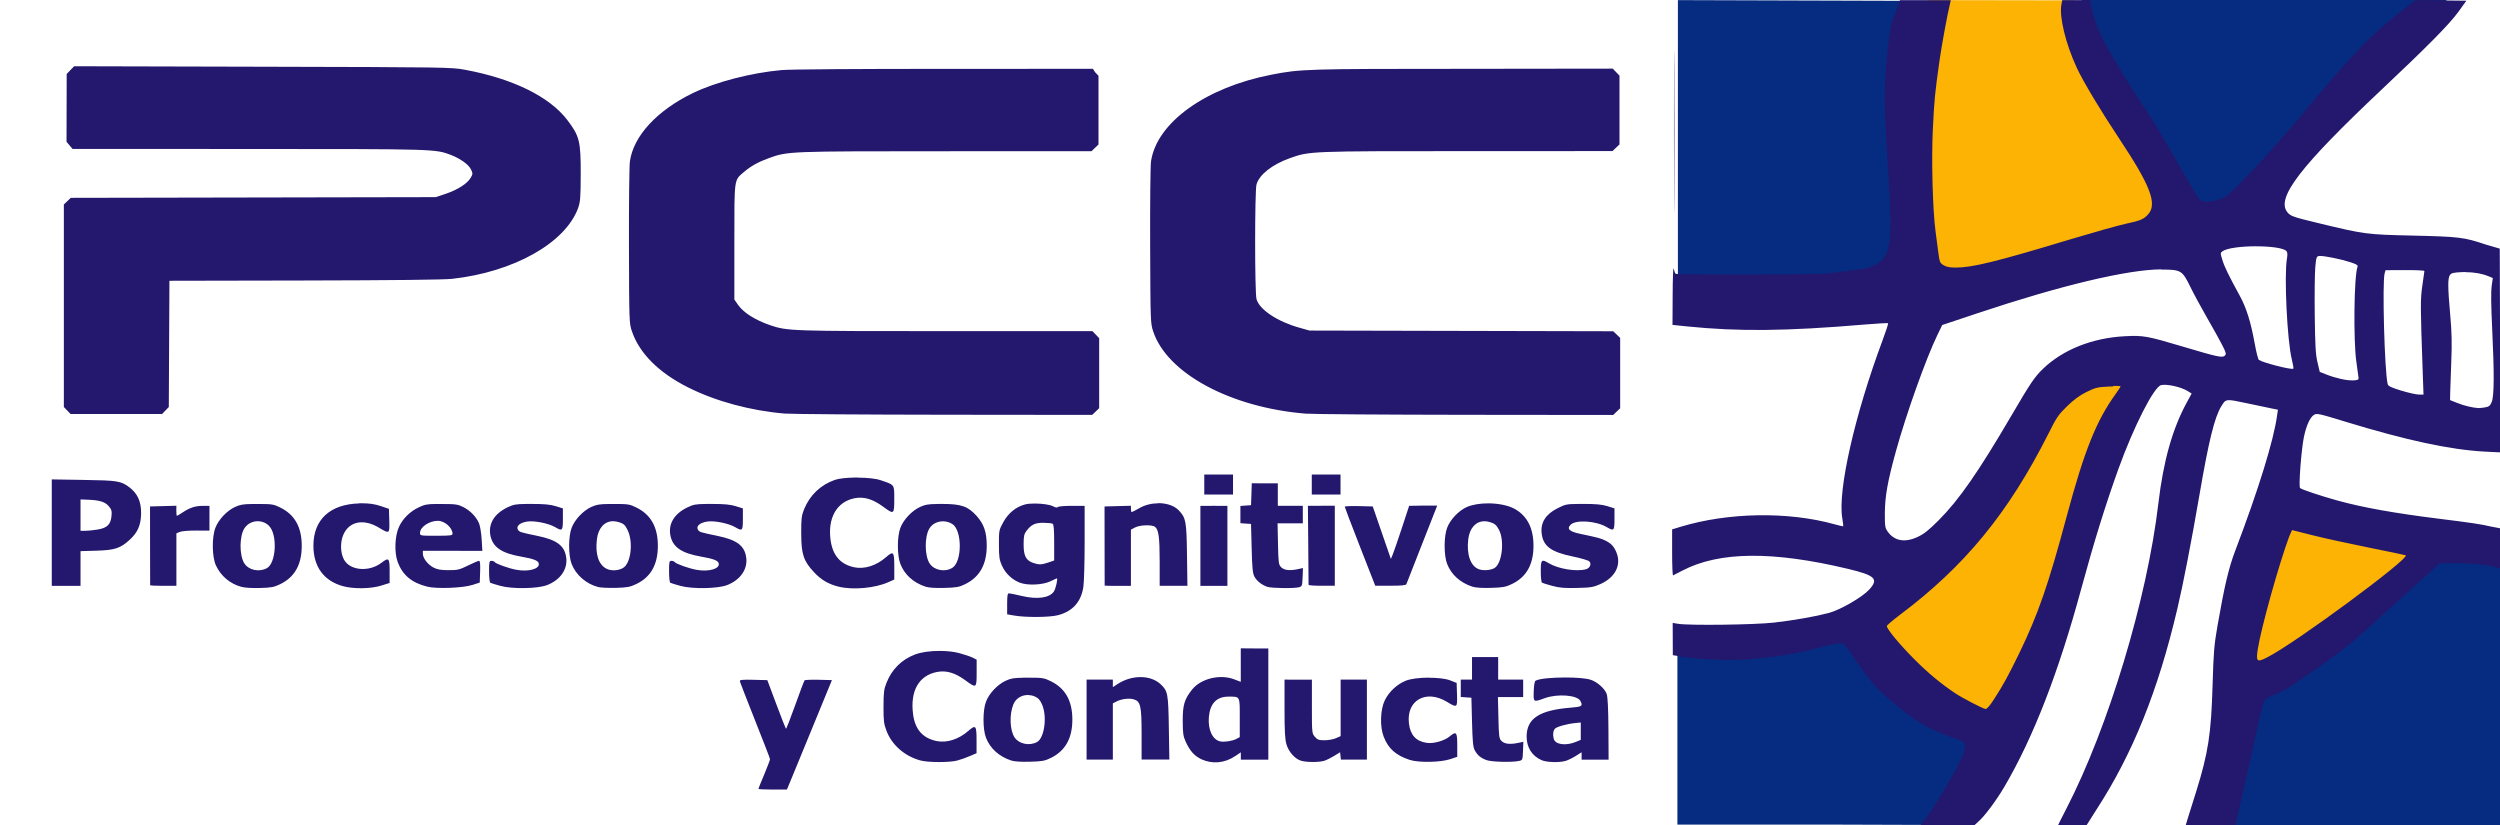
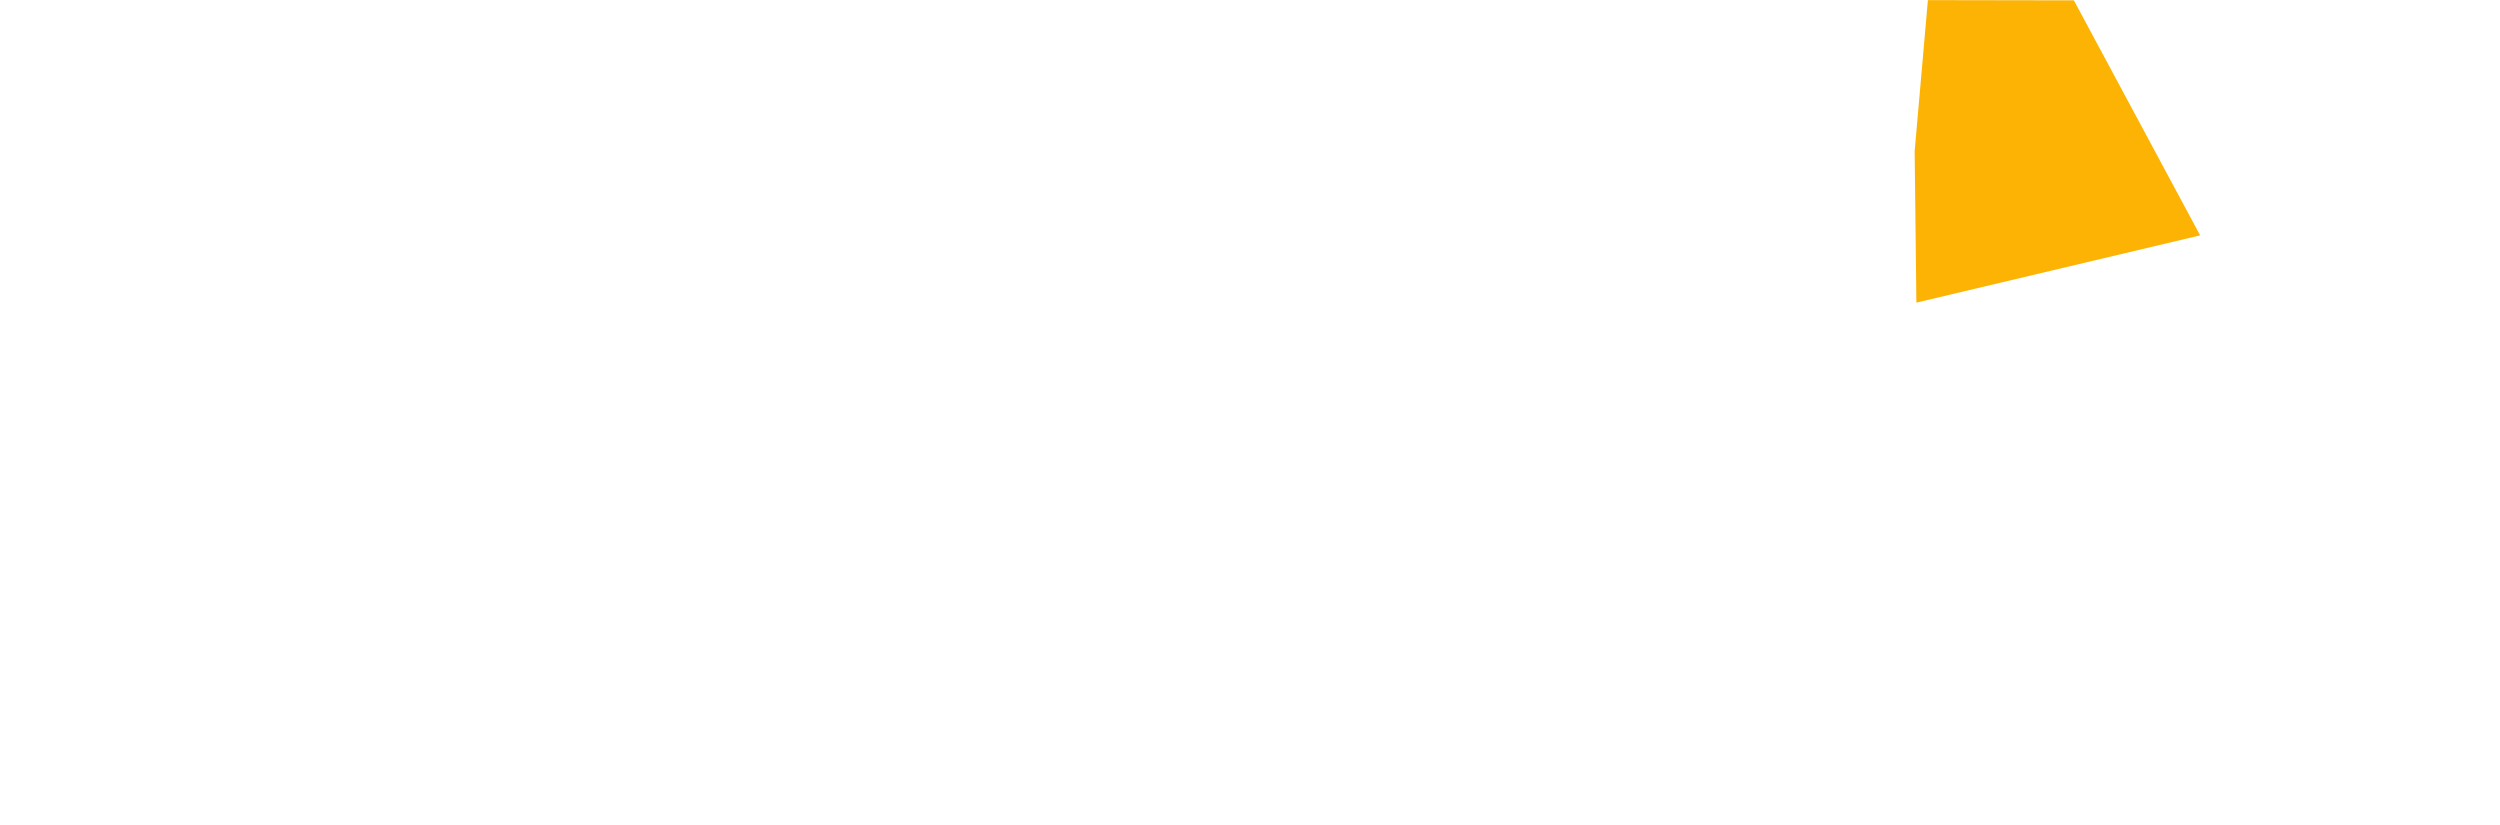
<svg xmlns="http://www.w3.org/2000/svg" viewBox="0 0 2000 660" version="1.1">
  <g transform="translate(42.318,-614.906)">
    <path d="m1500,615-10.6,121,1.38,121,227-53.8-101-188z" fill="#fcb303" />
-     <path d="M1580,950,1620,910l53,5.04-36.1,68.9-78.2,216-73.1-37.8-38.7-53.8,83.2-75.6z" fill="#fcb303" />
-     <path d="m1750,1160,77.3-42,84.1-75.6-134-23.5z" fill="#fcb303" />
-     <path d="m1300,615,0,242,190-8.37,0.505-125,9.28-108zm323,0,0.938,23.3,45,87.6,40,65.9,41.1,1.98,93.4-108c22.7-24.6,51.6-44.3,71.8-71.2-97.4-0.388-195-0.409-292,0zm131,553-25.7,107,234,0,0-224-45.1-7.75-84.1,76.3zm-308-55.7-75.7,13.6-70.7-1.53,0,68.5,0,81.7,119,0,102,0.344,44.6-67.6-76.2-41.6z" fill="#052c80" />
-     <path d="m1890,615c-7.54,5.81-22,17.1-32.3,26.5-14.5,13.1-45.6,49.1-56.6,62.9s-57.3,66.1-64.7,68.9c-7.42,2.83-16.3,4.61-19.5,0.719-3.18-3.89-28.3-49.5-39.2-66.1-11-16.6-34.7-53-41.4-69.7-4.08-10.1-5.8-18.3-6.53-23.2h-22.3l-0.625,3.22c-1.97,9.83,3.36,31.8,12.4,51.2,5.06,10.8,19,34.1,33.9,56.5,24.6,37,30.3,51.7,23.4,60-3.6,4.28-6.25,5.44-18.4,8.03-5.78,1.24-25.3,6.75-43.5,12.2-60.2,18.2-79.1,22.8-92.5,22.8-4.64-0-7.39-0.542-9.62-1.91-2.95-1.8-3.21-2.44-4.28-10.8-0.628-4.86-1.57-12-2.09-15.9-2.34-17.6-3.4-57-2.22-81.6,1.17-24.2,1.6-28.7,5.34-55.3,1.65-11.7,6.45-37.9,8.53-46.2l0.562-2.22h-40.7l-1.12,3.22c-2.58,7.45-3.73,10.4-4.94,12.8-1.97,3.88-5.27,32.6-6,52-0.515,13.7-0.076,26.4,2.06,59.5,3.33,51.4,3.16,66.2-0.812,74.8-1.52,3.3-2.89,5.17-4.59,6.72-2.06,1.86-5.32,3.31-9.62,4.94-2.36,0.888-8.28,1.64-33.5,4.69-7.42,0.898-120,1.1-121,0.219-0.384-0.385-1.04-2.18-1.47-4-0.453-1.91-0.816,6.82-0.875,20.8l-0.125,24.1,11.2,1.16c41.5,4.25,79.4,3.87,142-1.41,10.4-0.873,19.1-1.36,19.3-1.09,0.262,0.262-1.76,6.47-4.5,13.8-22.2,59.5-35.9,120-32.2,142,0.58,3.54,0.944,6.52,0.812,6.66-0.132,0.132-3.35-0.6-7.16-1.66-37-10.3-85.1-9.47-123,2.06l-6.75,2.06v18.6c0,10.2,0.338,18.4,0.75,18.2,0.412-0.188,3.9-1.98,7.75-3.97,29.3-15.2,72-15.6,132-1.28,22.1,5.29,25,8.12,17.1,16.7-5.59,6.07-23.1,16.2-32.2,18.6-10.8,2.88-27.4,5.8-43.9,7.72-15.2,1.77-68.1,2.44-76.8,0.969l-4.25-0.719,0.094,25.8c18.6,3.6,42.8,4.4,58.2,3.44,17-1.06,37.8-3.89,56.6-8.84,12.4-3.26,17.7-4.58,21.2-3.88,3.54,0.707,17.7,28.3,34.3,42.1,7.32,6.07,20,17.4,31.4,23.6,14.4,7.89,28.9,11.3,30.5,12.8,2.83,2.83,1.43,3.9,0.719,8.5-0.639,4.16-22.7,44.5-35,58.4l20.8,0.625h21.8l3.66-3.35c4.84-3.99,14.5-16.9,21.2-28.3,23.1-39.4,43.3-91.4,61.6-159,9.74-35.9,19.3-66.8,29.6-95.3,12.1-33.6,28.3-65.4,34-66.8,4.48-1.12,15.8,1.37,21.2,4.66l3.31,2.06-3.94,7.22c-11.4,20.9-18.7,46.7-22.7,80.7-9.03,76.5-40,179-73.5,244-3.87,7.45-7.24,14.2-7.03,14.2l11.2,0.375,11.2-0.031,8.59-13.6c28.9-44.5,49.3-94.9,64.8-161,4.71-19.9,11.2-53.6,17.6-90.7,7.47-43.6,12.1-62.2,17.5-71,3.7-5.99,3.46-5.98,19.7-2.56,8.15,1.72,17.2,3.64,20.2,4.25l5.38,1.09-0.656,4.56c-2.77,20.2-14.9,59.4-33.4,108-5.24,13.7-8.7,28.3-14.3,60.4-2.66,15.3-3.14,21.1-3.88,46.5-1.15,39.9-3.43,54.9-13.3,86.5-1.98,6.32-4.7,15-6.03,19.2l-2.44,8.06,20.2-0.031h19.6c3.6-16.1,9.81-42,16.2-71.6,3.38-15.6,5.76-26.5,7.47-29,2.36-3.47,10.5-4.53,20.8-11.3,17.6-11.6,44.4-30.6,56.8-42,19.5-18,58.2-52.2,61.8-56.2,17.2-1.07,37.6,0.073,49,3.91l0.594-32-8.14-1.56c-8.26-1.91-14.9-2.92-41.2-6.19-35.7-4.44-61-8.95-81.5-14.6-12.9-3.55-28.6-8.78-29.9-10-1.24-1.11,0.985-30.7,3.06-40.7,1.88-9.12,4.86-15.8,8.03-17.8,2.23-1.46,3.75-1.13,25.6,5.56,48.5,14.8,83.3,22.3,111,23.8l12.6,0.625-0.531-163-11.3-3.31c-17.3-5.79-21.2-6.28-58.1-7.12-37.5-0.858-38.5-1-76.2-10.1-20-4.83-21.8-5.46-24.4-8.72-8.99-11.4,10.5-36.7,75.5-98,34.5-32.5,53.9-51.8,61.4-62.2l6.38-8.89zm-593,40.5c-0.09-0.464-0.156,23.5-0.156,65,0,57.8,0.103,81.2,0.25,52.2,0.148-29.1,0.148-76.3,0-105-0.041-8.07-0.059-12-0.094-12.2zm-1280,12.4-3,3.09-2.97,3.12-0.062,27.1-0.062,27.1,2.41,2.88,2.41,2.84,141,0.062c151,0.037,149-0.016,162,4.88,7.6,3.03,14,7.68,15.8,11.6,1.48,3.1,1.45,3.57-0.312,6.59-2.69,4.6-10.2,9.44-19.7,12.7l-8.19,2.75-146,0.281-146,0.281-2.78,2.66-2.78,2.66v81,81l2.69,2.81,2.69,2.78h36.6,36.6l2.69-2.78,2.69-2.78,0.25-50.5,0.25-50.5,108-0.219c70.2-0.143,111-0.598,118-1.31,49.5-5.44,90.9-28.8,101-56.8,1.72-4.95,1.98-8.49,2.03-26.7,0.08-26.7-0.935-30.8-10.9-43.8-14.3-18.6-43.5-32.9-81.8-40-10.7-1.99-15.1-2.05-161-2.41zm815,2.06-119,0.031c-70.9,0-124,0.377-130,0.969-24.5,2.21-52.7,9.54-71,18.4-28.8,14-47.5,34.3-50.4,54.6-0.504,3.55-0.839,34.1-0.75,67.9,0.16,60.7,0.178,61.6,2.38,68.1,5.95,17.6,21.5,33.1,44.8,44.8,22.2,11.2,50.1,18.7,77.4,21,5.24,0.434,62.8,0.86,128,0.938l118,0.125,2.81-2.69,2.78-2.69v-28-28l-2.69-2.81-2.69-2.81h-117c-125-0.004-127-0.054-141-4.81-11.9-4.11-21.2-10-25.5-16.2l-2.97-4.25v-46.1c0-51.8-0.36-49.1,7.72-56,5.5-4.71,11.3-7.94,20-11.1,15.2-5.47,15.5-5.46,142-5.47l116-0.031,2.81-2.69,2.78-2.66v-27.5-27.5l-2.69-2.81zm297,0c-126,0-131,0.166-154,4.66-52.8,10.2-92,38.4-96.5,69.4-0.52,3.59-0.815,33.7-0.688,67.9,0.224,60.2,0.278,61.7,2.41,68.1,11.1,33.5,61.8,60.9,122,65.8,5.32,0.44,63,0.86,128,0.938l118,0.125,2.81-2.69,2.78-2.66v-28.2-28.1l-2.75-2.66-2.78-2.66-121-0.281-122-0.281-8-2.25c-17.6-4.91-32.1-14.5-34.4-22.9-1.45-5.22-1.45-86.5,0-91.7,2.18-7.85,12.5-16,26.8-21.1,15.7-5.6,15.5-5.59,142-5.59l116-0.031,2.81-2.69,2.78-2.66v-27.5-27.5l-2.69-2.81-2.69-2.81zm633,142c11.3-0.057,22.3,1.19,24.8,3.78,0.903,0.944,1.02,2.66,0.406,6.28-2.3,13.5,0.225,65.5,3.91,80.3,0.996,4.01,1.55,7.4,1.22,7.56-1.97,0.952-24.4-4.82-27.6-7.09-0.58-0.414-2.05-6.22-3.25-12.9-3.13-17.3-6.67-28.7-12-38.4-8.89-16.3-12.2-23-13.9-28.6-1.7-5.39-1.69-5.65,0.062-6.94,3.58-2.62,15.1-3.97,26.4-4.03zm51.7,7.72c4.04-0.037,16.8,2.54,24.3,5,5.05,1.65,6.2,2.4,5.69,3.72-2.79,7.12-3.4,59-0.906,76.1,0.843,5.78,1.61,11.4,1.72,12.5,0.168,1.71-0.468,2.06-4.31,2.22-5.14,0.216-14.1-1.79-21.6-4.78l-5.12-2.03-1.81-7.69c-1.49-6.31-1.88-13.1-2.19-37.7-0.204-16.5,0-33.8,0.438-38.5,0.741-7.84,0.959-8.51,3.09-8.81,0.188-0.027,0.418-0.029,0.687-0.031zm-127,10.9c15.9-0.006,16.7,0.5,23.3,13.9,2.86,5.84,8.85,16.9,13.3,24.6,4.46,7.7,9.84,17.4,11.9,21.4,3.39,6.58,3.67,7.62,2.34,8.94-1.91,1.91-5.74,1.08-34.2-7.41-28-8.34-31-8.87-45.7-8.12-26,1.32-49.6,10.7-65.5,26-6.77,6.54-10,11.3-25.1,37.1-26.6,45.4-42.1,67.8-58.5,84.2-7.73,7.77-11.7,10.9-16.6,13.2-10.3,4.85-18.7,3.37-24.1-4.19-2.13-2.98-2.33-4.29-2.28-14.8,0.064-13.4,2.28-25.8,8.94-49.8,8.21-29.7,24.1-74.2,33.1-92.7l3.88-8,28.5-9.5c65.8-22,120-35,147-35zm195,0.406c8.55-0.04,15.5,0.279,15.5,0.719s-0.735,5.63-1.62,11.6c-1.66,11-1.61,16.5,0.281,69.5l0.625,17.8-3.88-0.062c-2.14-0.039-8.49-1.47-14.1-3.19-8.03-2.46-10.3-3.57-10.7-5.19-2.49-10.3-4.42-81.4-2.41-88.6l0.719-2.5zm48.4,1.66c6.98-0.002,13.3,1.14,18.5,3.31l3.34,1.38-0.938,6.38c-0.604,4.18-0.461,15.8,0.406,33.8,1.75,36.4,1.62,54.4-0.406,59.1-1.3,3.01-2.18,3.69-5.41,4.22-2.12,0.351-4.55,0.59-5.38,0.531-4.71-0.335-11.3-1.91-16.5-4l-5.97-2.38,0.094-6c0.048-3.29,0.45-14.6,0.875-25,0.593-14.6,0.391-23.2-0.844-37-2-22.3-2.06-29.5-0.219-32.1,1.14-1.56,2.95-1.99,9.44-2.28,1.02-0.046,2.03-0.093,3.03-0.094zm-282,91c3.53-0.067,6.03,0.065,6.03,0.344,0,0.372-1.7,3.01-3.78,5.88-15.5,21.4-25.1,45.2-39.2,97.7-14.9,55.6-22.9,78.5-38.1,110-9.33,19-12.2,24.3-20.2,36.8-2.93,4.6-5.61,7.76-6.59,7.75-1.85-0.022-18.5-8.66-24.7-12.8-11.2-7.54-21.2-15.8-32.1-26.7-11.6-11.6-22.5-24.6-22.3-26.9,0.028-0.606,4.64-4.55,10.2-8.75,52.2-39.1,87.1-81.8,119-145,6.58-13.2,7.94-15.2,15-22.1,5.54-5.37,10.1-8.68,15.6-11.4,7.05-3.48,8.7-3.88,17.6-4.31,1.35-0.065,2.63-0.103,3.81-0.125zm-727,70.9,0,8,0,8,11.5,0,11.5,0,0-8,0-8-11.5,0zm86,0,0,8,0,8,11.5,0,11.5,0,0-8,0-8-11.5,0zm-363,2.38c-1.02-0.006-2.05,0.011-3.06,0.031-6.3,0.124-12.2,0.746-15.5,1.88-11.4,3.99-20,12.2-24.6,23.5-2.03,5.04-2.31,7.41-2.28,19.2,0.041,16.7,1.76,22,10.1,31,5.77,6.24,11.6,9.64,19.8,11.7,11.5,2.8,29,1.22,39.8-3.59l4.75-2.12v-10.4c0-11.9-0.657-12.7-6.62-7.47-7.71,6.77-17.3,9.81-25.5,8.06-10.9-2.34-17-9.26-18.8-21.4-2.54-17.9,4.79-30.9,19-33.8,7.49-1.49,14.6,0.558,22.8,6.59,8.95,6.59,9.09,6.47,9.09-5.97,0-11.9,0.53-11.2-11-15.1-3.78-1.29-10.9-1.99-18.1-2.03zm-645,1.5,0,42.6,0,42.6,11.5,0,11.5,0,0-13.9,0-13.9,12.8-0.375c14.7-0.438,19.1-1.91,26.6-8.78,6.43-5.93,8.95-11.8,9.06-21.1,0.108-9.25-2.79-15.8-9.22-20.7-6.82-5.2-9.48-5.62-36.9-6.03zm960,3.12-0.281,8.75-0.312,8.75-4.25,0.312-4.25,0.312,0,6.88,0,6.91,4.25,0.312,4.25,0.281,0.5,19.5c0.409,16,0.83,20.1,2.25,22.7,1.92,3.51,5.67,6.47,10.2,8.09,3.33,1.18,21.6,1.43,25.5,0.344,2.34-0.647,2.54-1.18,2.81-8.03l0.281-7.31-3.78,0.812c-6.68,1.47-11.1,1.01-13.6-1.41-2.09-2.09-2.26-3.23-2.59-18.7l-0.344-16.5h10.1,10.1v-7-7h-10-10v-9-9h-10.5zm-937,12.9,6.25,0.25c9.16,0.363,13.4,1.72,16.4,5.22,2.22,2.64,2.53,3.79,2.12,7.97-0.644,6.7-3.53,9.45-11.3,10.7-3.28,0.537-7.66,0.969-9.72,0.969h-3.75v-12.6zm862,3.09c-5.13,0.041-10.5,1.31-14.9,3.88-3.04,1.74-5.81,3.16-6.16,3.16-0.346,0-0.625-1.14-0.625-2.53v-2.53l-10.6,0.281-10.5,0.281,0.031,31.5c0.027,17.3,0.058,31.6,0.062,31.8,0.005,0.138,4.72,0.25,10.5,0.25h10.5v-22.5-22.5l3.25-1.72c3.95-2.1,13.8-2.39,16.1-0.469,2.87,2.38,3.65,8.25,3.66,27.9v19.2h11.1,11.1l-0.344-24.8c-0.373-26.9-0.858-29.5-6.53-35.5-3.71-3.88-9.97-5.87-16.6-5.81zm264,0.062c-6.25,0.001-12.4,0.939-16.9,2.91-6.48,2.83-13.3,9.99-15.8,16.6-2.67,6.91-2.69,22-0.031,28.9,3.3,8.54,10.4,15,20.1,18.2,2.64,0.876,7.73,1.21,15,1,9.53-0.277,11.8-0.699,16.7-3.06,11.6-5.55,17.3-15.6,17.3-30.6,0-14-4.89-23.7-14.8-29.4-5.22-3-13.5-4.56-21.5-4.56zm-903,0.031c-23.4,0.649-36.7,12.9-36.7,33.9,0,16.8,8.51,28.3,24,32.4,8.48,2.26,22.1,2.02,30.2-0.531l6.78-2.12v-9.38c0-10.6-0.6-11.3-6.5-6.78-10,7.66-25.4,6.29-30.1-2.69-2.84-5.48-3.02-13.7-0.438-19.7,4.65-10.8,16.2-13.1,28.6-5.62,8.39,5.05,8.49,4.95,8.16-5.88l-0.281-9.25-6.5-2.19c-4.66-1.59-8.91-2.22-15-2.25-0.776,0-1.56-0.021-2.31,0zm541,0.094c-3.27-0.036-6.37,0.191-8.44,0.75-7.29,1.97-13.3,6.9-17.3,14.1-3.51,6.39-3.55,6.69-3.53,18,0.015,9.9,0.35,12.2,2.38,16.8,2.81,6.26,8.11,11.3,14.4,13.7,6.32,2.41,18.5,1.8,24.7-1.25,2.44-1.21,4.63-2.22,4.88-2.22,0.929,0-0.926,8.27-2.34,10.4-3.44,5.26-13.3,6.64-25.8,3.66-4.84-1.15-9.44-2.09-10.2-2.09-1.12,0-1.44,1.83-1.44,8.41v8.38l5.75,1c9.3,1.59,28.1,1.44,34.8-0.281,11.7-2.99,18.5-10.5,20.4-22.5,0.568-3.58,1.03-19.7,1.03-35.8v-29.2h-10.4c-5.86,0-10.7,0.441-11.1,1-0.384,0.621-1.82,0.382-3.81-0.656-2.51-1.31-8.45-2.13-13.9-2.19zm-479,0.344c-8.02,0.078-9.76,0.538-14.3,2.66-6.93,3.25-12.7,8.84-15.8,15.4-3.49,7.26-4.02,20.8-1.12,28.5,3.91,10.4,11.2,16.5,23.6,19.6,7.44,1.89,28.4,1.1,36-1.34l6-1.91,0.312-8.72c0.201-6.06-0.075-8.72-0.875-8.72-0.632,0-4.58,1.69-8.75,3.75-6.88,3.4-8.33,3.76-15.6,3.75-6.19-0.01-8.99-0.498-12.1-2.09-4.51-2.34-8.5-7.51-8.5-11v-2.38h23.8l23.8,0.031-0.562-9.28c-0.315-5.09-1.27-10.8-2.12-12.8-2.29-5.28-7-10.1-12.5-12.9-4.39-2.24-6.02-2.5-17.3-2.5-1.43,0-2.7-0.011-3.84,0zm71.7,0c-8.7,0.074-10.4,0.516-14.9,2.62-10.9,5.13-15.9,13.5-13.8,23.1,2.03,9.02,9.03,13.7,24.4,16.4,10.1,1.76,13.8,3.2,14.2,5.56,0.826,4.29-8.16,6.8-17.9,5-6.21-1.15-16.6-4.85-17.4-6.22-0.318-0.514-1.46-0.938-2.53-0.938-1.77,0-1.94,0.78-1.94,8.47,0,4.64,0.44,8.7,0.969,9.03,0.529,0.327,4.24,1.48,8.25,2.56,9.64,2.6,29.7,2.24,37.2-0.656,10.6-4.13,16.6-12.7,15.3-22.1-1.3-9.47-7.49-14.1-23.1-17.3-13.8-2.85-14.5-3.06-15.6-5.09-1.5-2.8,1.86-5.57,7.75-6.38,5.76-0.792,17,1.5,22.1,4.5,5.78,3.41,6.19,2.94,6.19-6.53v-8.47l-5.75-1.78c-4.31-1.33-9.13-1.78-19.2-1.78-1.56,0-2.94-0.011-4.19,0zm144,0c-8.7,0.074-10.4,0.516-14.9,2.62-10.9,5.13-15.9,13.5-13.8,23.1,2.03,9.02,9.03,13.7,24.4,16.4,10.1,1.76,13.8,3.2,14.2,5.56,0.826,4.29-8.16,6.8-17.9,5-6.21-1.15-16.6-4.85-17.4-6.22-0.318-0.514-1.46-0.938-2.53-0.938-1.77,0-1.94,0.78-1.94,8.47,0,4.64,0.44,8.7,0.969,9.03,0.529,0.327,4.24,1.48,8.25,2.56,9.64,2.6,29.7,2.24,37.2-0.656,10.6-4.13,16.6-12.7,15.3-22.1-1.3-9.47-7.49-14.1-23.1-17.3-13.8-2.85-14.5-3.06-15.6-5.09-1.5-2.8,1.86-5.57,7.75-6.38,5.76-0.792,17,1.5,22.1,4.5,5.78,3.41,6.19,2.94,6.19-6.53v-8.47l-5.75-1.78c-4.31-1.33-9.13-1.78-19.2-1.78-1.56,0-2.94-0.011-4.19,0zm697,0c-9.06,0.056-10.1,0.467-15.8,3.31-9.65,4.75-14,11.5-13,20.2,1.15,10.2,7.39,14.9,24.8,18.5,6.54,1.36,12.5,3.11,13.3,3.88,2,2,0.572,5.45-2.62,6.34-7.57,2.12-22.2-0.235-29.8-4.84-5.79-3.49-6.38-2.88-6.38,6.56,0,4.64,0.44,8.7,0.969,9.03,0.529,0.327,4.24,1.48,8.25,2.56,5.83,1.57,9.78,1.9,19.8,1.66,11.2-0.274,13.1-0.598,18.8-3.16,11.9-5.37,16.8-15.3,12.7-25.3-1.98-4.73-4.07-7.02-8.56-9.31-3.65-1.86-6.11-2.53-20.2-5.47-8.88-1.86-11.2-4.02-7.88-7.34,4.2-4.2,20.4-3.14,28.9,1.91,5.78,3.41,6.19,2.94,6.19-6.53v-8.47l-5.75-1.78c-4.31-1.33-9.11-1.78-19.2-1.78-1.66,0-3.11-0.01-4.41,0zm-1060,0.031c-7.82,0.088-10,0.543-14,2.34-6.49,2.92-13.3,10.1-15.8,16.7-2.91,7.54-2.72,23.2,0.375,30,3.88,8.45,11.2,14.7,20.2,17.2,2.76,0.777,8.65,1.14,15,0.969,9.06-0.246,11.3-0.653,16.2-3.03,11.6-5.61,17.3-15.6,17.3-30.7,0-15-5.63-25-17.3-30.7-5.34-2.62-6.54-2.79-18.2-2.78-1.37,0.001-2.6-0.012-3.72,0zm285,0c-7.82,0.088-10,0.543-14,2.34-6.49,2.92-13.3,10.1-15.8,16.7-2.67,6.91-2.69,22-0.031,28.9,3.41,8.84,11.8,16.1,21.3,18.5,2.07,0.521,8.48,0.816,14.2,0.656,9-0.25,11.3-0.696,16.2-3.03,11.6-5.53,17.3-15.6,17.3-30.6s-5.63-25-17.3-30.7c-5.34-2.62-6.54-2.79-18.2-2.78-1.37,0.001-2.6-0.012-3.72,0zm263,0c-7.84,0.071-9.98,0.526-14,2.34-6.49,2.94-13.3,10.1-15.8,16.7-2.67,6.91-2.69,22-0.031,28.9,3.3,8.54,10.4,15,20.1,18.2,2.63,0.872,7.79,1.2,15.1,1,9.72-0.265,11.8-0.625,16.7-3.03,11.5-5.65,17.2-15.7,17.2-30.7,0-10.8-2.21-17.3-8.03-23.8-6.98-7.76-12.3-9.63-27.5-9.66-1.38,0-2.6-0.01-3.72,0zm-609,1.41-10.5,0.281-10.6,0.281,0.031,31.2c0.013,17.2,0.05,31.5,0.062,31.8,0.012,0.275,4.72,0.5,10.5,0.5h10.5v-21-21l2.75-1.16c1.52-0.636,7.43-1.1,13.2-1.06l10.5,0.062v-9.91-9.91h-5.09c-6.19,0.001-10.5,1.38-16.2,5.16-2.37,1.57-4.5,2.84-4.75,2.84-0.247,0-0.469-1.81-0.469-4.03zm830,0.062-10.8,0.031,0,32,0,32,10.8,0,10.8,0,0-32,0-32zm75.2,0,0.281,31.2c0.148,17.2,0.26,31.6,0.25,32-0.01,0.412,4.69,0.75,10.5,0.75h10.5v-32-32h-10.8zm81,0-5.84,17.8c-3.22,9.76-6.51,19.3-7.31,21.2l-1.47,3.5-7.25-21-7.25-21-11.2-0.281c-6.14-0.156-11.2,0.07-11.2,0.5s5.48,14.8,12.2,32l12.2,31.2h12.2c8.83,0,12.3-0.345,12.7-1.25,0.271-0.688,4.99-12.7,10.5-26.8,5.51-14,11-27.9,12.1-30.8l2.06-5.25h-11.2zm-777,12c5.47-0.017,11.7,5.54,11.7,10.4,0,1.32-1.93,1.53-13,1.53-13,0-13,0.01-13-2.34,0-4.62,7.41-9.6,14.3-9.62zm-144,0.281c3.19,0.037,6.42,1.26,8.88,3.72,6.96,6.96,5.77,29.9-1.75,33.9-6.33,3.39-14.7,1.52-18.1-4.06-4.01-6.59-3.85-21.9,0.281-28,2.49-3.69,6.55-5.58,10.7-5.53zm284,0.031c1.54-0.029,3.17,0.241,4.88,0.781,3.78,1.2,4.8,2.1,6.84,6.22,4.66,9.39,2.81,26.2-3.31,30.2-3.69,2.42-9.73,2.77-13.6,0.781-6.34-3.29-9.07-11.8-7.59-23.7,1.11-8.89,6.06-14.2,12.8-14.3zm697,0c1.54-0.029,3.18,0.242,4.88,0.781,3.58,1.14,4.88,2.24,6.84,5.81,4.84,8.8,2.63,27.6-3.66,31-3.2,1.71-8.7,2.09-12.2,0.844-6.74-2.38-10.1-11.9-8.56-24.2,1.1-8.8,6.04-14.1,12.7-14.2zm-433,0.062c2.63,0,5.32,0.717,7.66,2.25,7.79,5.11,7.79,29.9,0,34.9-5.82,3.74-14.6,2.15-18.2-3.31-4.15-6.17-4.27-21.5-0.25-28.1,2.25-3.71,6.46-5.72,10.8-5.72zm80.3,1.22c3.47,0,6.87,0.34,7.53,0.75,0.853,0.527,1.19,4.96,1.19,15.1v14.3l-4.66,1.59c-5.47,1.86-7.61,1.94-12.2,0.312-5.73-2.01-7.59-5.63-7.59-14.7,0-6.37,0.39-8.35,2.06-10.6,3.96-5.3,6.91-6.78,13.7-6.78zm999,5.81,16.9,4.25c9.29,2.33,29.7,6.78,45.3,9.91,15.6,3.12,28.5,5.83,28.8,6.03,3.01,2.69-89.1,70.8-111,81.7-8.05,4.1-8.92,3.35-7.44-6.34,2.59-16.9,16.8-67.8,25.2-90.5zm-841,94.6,0,13.4,0,13.4-5.25-2c-11.4-4.36-26.8-0.59-33.8,8.31-6.04,7.63-7.41,12.2-7.38,24.9,0.028,9.74,0.378,12.3,2.28,16.5,3.44,7.58,6.99,11.5,12.6,14.2,8.76,4.08,18.7,3.16,27.1-2.5l4.5-3.03v2.97,2.94h11,11v-44.5-44.5h-11zm-241,2.06c-7.36-0.01-14.8,0.996-19.7,2.91-10.8,4.14-18.5,11.9-22.8,22.8-1.96,4.95-2.28,7.65-2.31,18.8-0.038,11.4,0.256,13.8,2.38,19.4,4.29,11.3,14.4,20.2,27,23.7,6.17,1.7,23.4,1.76,29.6,0.094,2.75-0.738,7.36-2.38,10.2-3.62l5.25-2.25v-10.4c0-11.9-0.665-12.6-6.62-7.41-7.71,6.77-17.3,9.81-25.5,8.06-11.1-2.37-17.2-9.41-18.7-21.7-2.31-18.4,4.59-30.6,19-33.5,7.45-1.5,14.6,0.559,22.8,6.59,8.95,6.59,9.09,6.47,9.09-5.97v-10.5l-2.91-1.5c-1.6-0.827-6.4-2.48-10.7-3.66-4.52-1.24-10.2-1.84-16-1.84zm426,4.94,0,9,0,9-4.5,0-4.5,0,0,6.97,0,6.94,4.25,0.312,4.25,0.281,0.5,19.5c0.399,15.5,0.844,20.1,2.16,22.5,2.25,4.09,4.75,6.2,9.41,7.91,4.05,1.48,20.2,1.91,25.9,0.688,2.97-0.632,3.02-0.715,3.31-8l0.281-7.34-3.78,0.812c-6.65,1.46-11.2,1.02-13.6-1.38-2.06-2.06-2.2-3.32-2.56-18.7l-0.406-16.5h10.1,10.1v-7-7h-10-10v-9-9h-10.5zm-265,16c-6.2-0.045-12.8,1.81-18.6,5.59l-3.75,2.47v-3-3.03h-10.5-10.5v32,32h10.5,10.5v-22.5-22.5l2.91-1.5c3.9-2.01,9.93-2.8,13.6-1.78,5.68,1.58,6.5,5.08,6.5,28v20.2h11.1,11.1l-0.406-25.2c-0.434-27.5-0.812-29.6-6.44-34.9-4.05-3.86-9.83-5.8-16-5.84zm340,0.312c-10.5-0.021-21.4,0.897-24.2,2.62-0.746,0.461-1.3,3.72-1.44,8.44-0.258,8.89-0.351,8.82,8.81,5.5,10.3-3.72,26-2.51,28.5,2.19,2.2,4.11,1.37,4.68-7.78,5.41-25,1.99-35.2,8.66-35.2,23.1,0,8.76,4.33,15.6,12,18.9,4,1.74,13.8,2.07,19,0.625,1.94-0.54,5.66-2.32,8.25-3.97l4.72-3v2.97,2.97h10.8,10.8l-0.125-24.4c-0.092-15.7-0.588-25.7-1.34-28-1.41-4.26-7.51-9.78-12.8-11.5-3.76-1.24-11.7-1.83-19.9-1.84zm-110,0.125c-6.98,0.055-14,0.891-18,2.47-6.92,2.75-13.5,8.89-16.8,15.7-3.55,7.33-4,20.8-0.969,28.8,3.66,9.7,9.65,15.1,20.8,18.8,7.36,2.42,25,2.06,32.9-0.656l5.25-1.78v-9.34c0-10.5-0.758-11.4-6.16-6.88-4.03,3.39-12.9,5.89-18.2,5.09-8.68-1.3-13.2-6.25-14.3-15.6-2.18-18.4,13.6-27.4,30.3-17.3,8.39,5.05,8.49,4.95,8.16-5.84l-0.281-9.22-5-1.97c-3.81-1.52-10.7-2.24-17.7-2.19zm-324,0.094c-7.84,0.086-9.99,0.561-14,2.38-6.49,2.94-13.3,10.1-15.8,16.7-2.67,6.91-2.69,22-0.031,28.9,3.3,8.54,10.4,15,20.1,18.2,2.63,0.872,7.79,1.2,15.1,1,9.72-0.265,11.8-0.625,16.7-3.03,11.5-5.65,17.2-15.7,17.2-30.7s-5.63-25-17.3-30.7c-5.34-2.62-6.55-2.81-18.2-2.81-1.37,0-2.6-0.012-3.72,0zm209,1.5,0,23.3c0,18.1,0.367,24.5,1.56,28.5,1.78,6,6.82,11.7,11.7,13.1,4.65,1.34,14.9,1.31,18.8-0.062,1.87-0.644,5.43-2.43,7.91-3.97l4.5-2.78,0.313,2.97,0.312,2.94h10.4,10.4v-32-32h-10.5-10.5v22.6,22.6l-3.75,1.66c-2.06,0.915-6.16,1.67-9.12,1.66-4.62-0.017-5.72-0.421-7.75-2.78-2.33-2.71-2.38-3.08-2.38-24.2v-21.5h-11zm-431,0.125c-4.59-0.001-4.97,0.358-4.62,1.59,0.276,0.981,5.79,15.1,12.2,31.3,6.46,16.2,11.8,30,11.8,30.6,0.025,0.602-2.03,6.13-4.59,12.2-2.57,6.12-4.69,11.3-4.69,11.6,0,0.292,5.14,0.531,11.4,0.531h11.4l2.62-6.25c1.44-3.44,9.55-23.1,18-43.8l15.4-37.5-10.6-0.281c-5.83-0.157-10.9,0.068-11.3,0.5-0.379,0.432-3.79,9.43-7.56,20s-7.06,19-7.34,18.7c-0.283-0.283-3.74-9.16-7.69-19.7l-7.19-19.2-11.2-0.281c-2.59-0.066-4.6-0.093-6.12-0.094zm225,12.2c0.315-0.014,0.619-0.01,0.938,0,1.7,0.041,3.43,0.385,5.12,1.09,2.89,1.21,4.24,2.65,5.91,6.34,4.31,9.56,2.01,27-4,30.2-6.09,3.26-14.4,1.55-17.9-3.69-3.87-5.75-4.31-18.5-0.938-26.6,1.85-4.43,6.14-7.13,10.9-7.34zm161,1.28c9.65,0.024,9.19-0.803,9.19,16.9v15.5l-2.88,1.5c-3.24,1.68-9.49,2.61-12.8,1.91-6.15-1.32-9.93-9.54-9.03-19.6,0.965-10.7,6.21-16.2,15.5-16.2zm282,20.7,0,6.94,0,6.94-3.75,1.56c-8.18,3.43-16.7,2.28-17.9-2.44-0.851-3.24-0.486-6.26,0.937-8,1.27-1.55,9.61-3.91,16-4.53z" fill="#23176e" />
    <path d="m1630,610s0.354,11.7,7.07,28.3,30.4,53,41.4,69.7c11,16.6,36.1,62.2,39.2,66.1,3.18,3.89,12,2.12,19.4-0.707,7.42-2.83,53.7-55.2,64.7-68.9,11-13.8,42.1-49.9,56.6-62.9,14.5-13.1,37.5-30.4,37.5-30.4z" fill="none" />
  </g>
</svg>